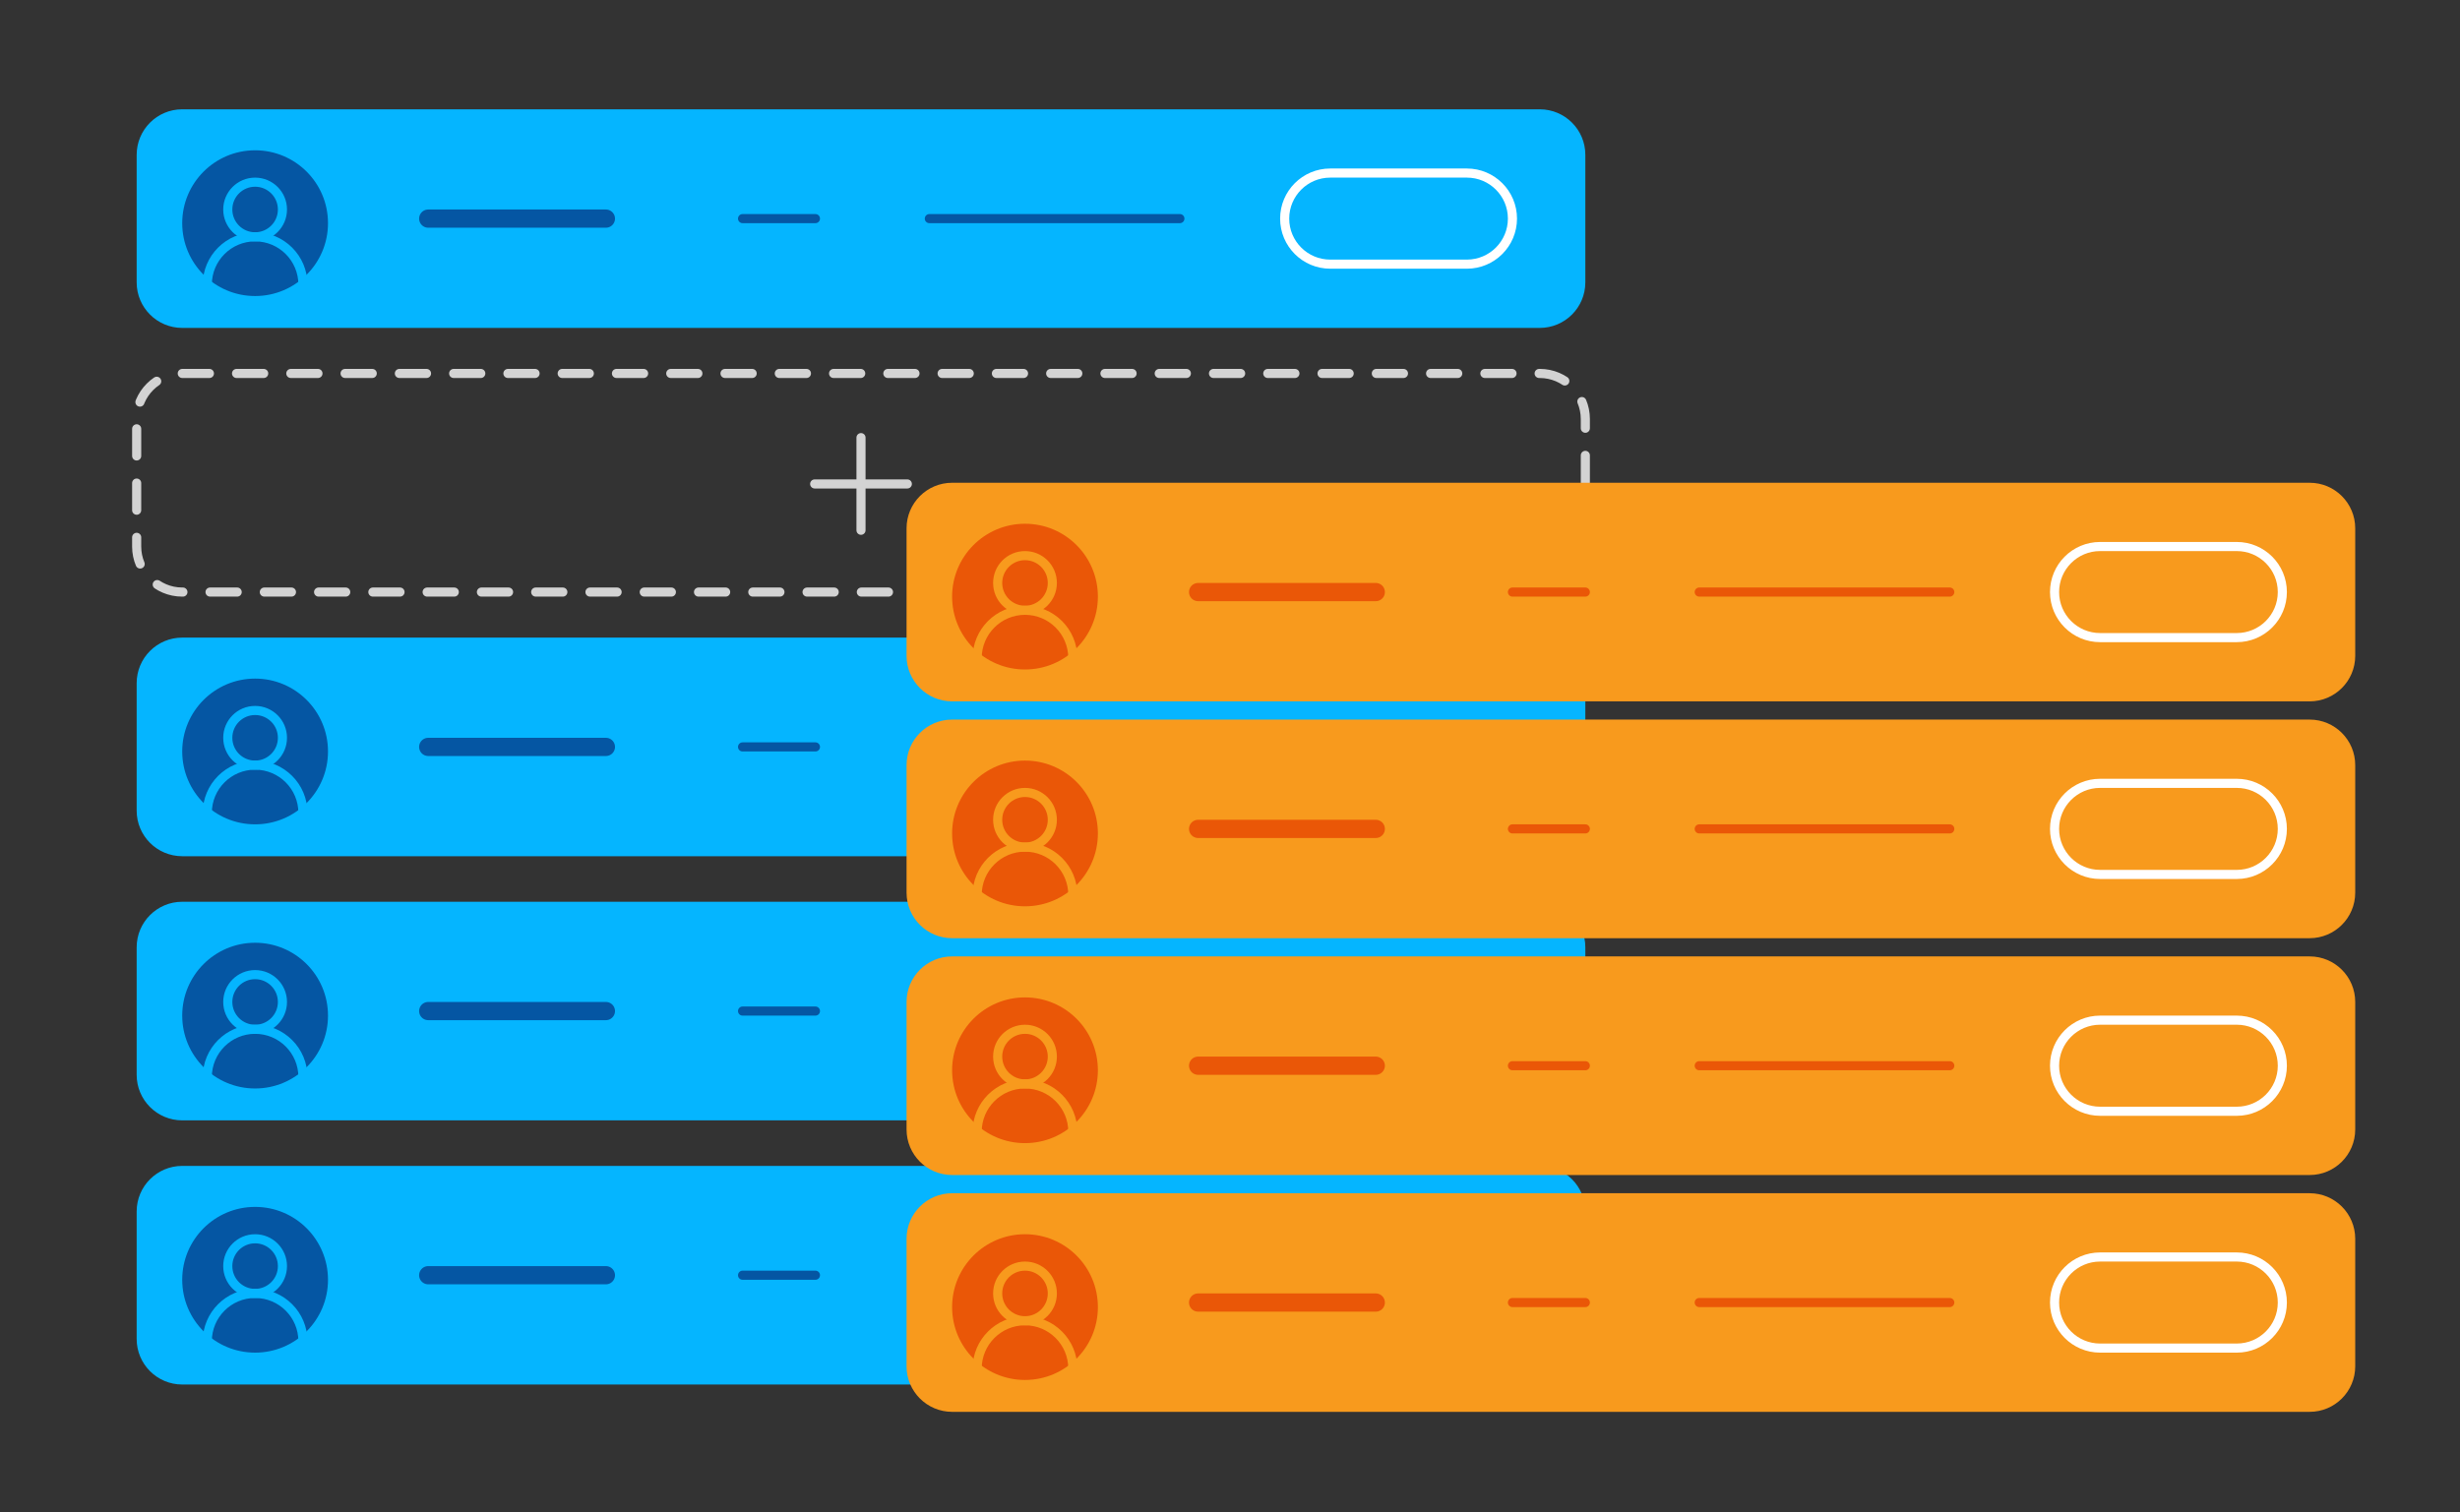
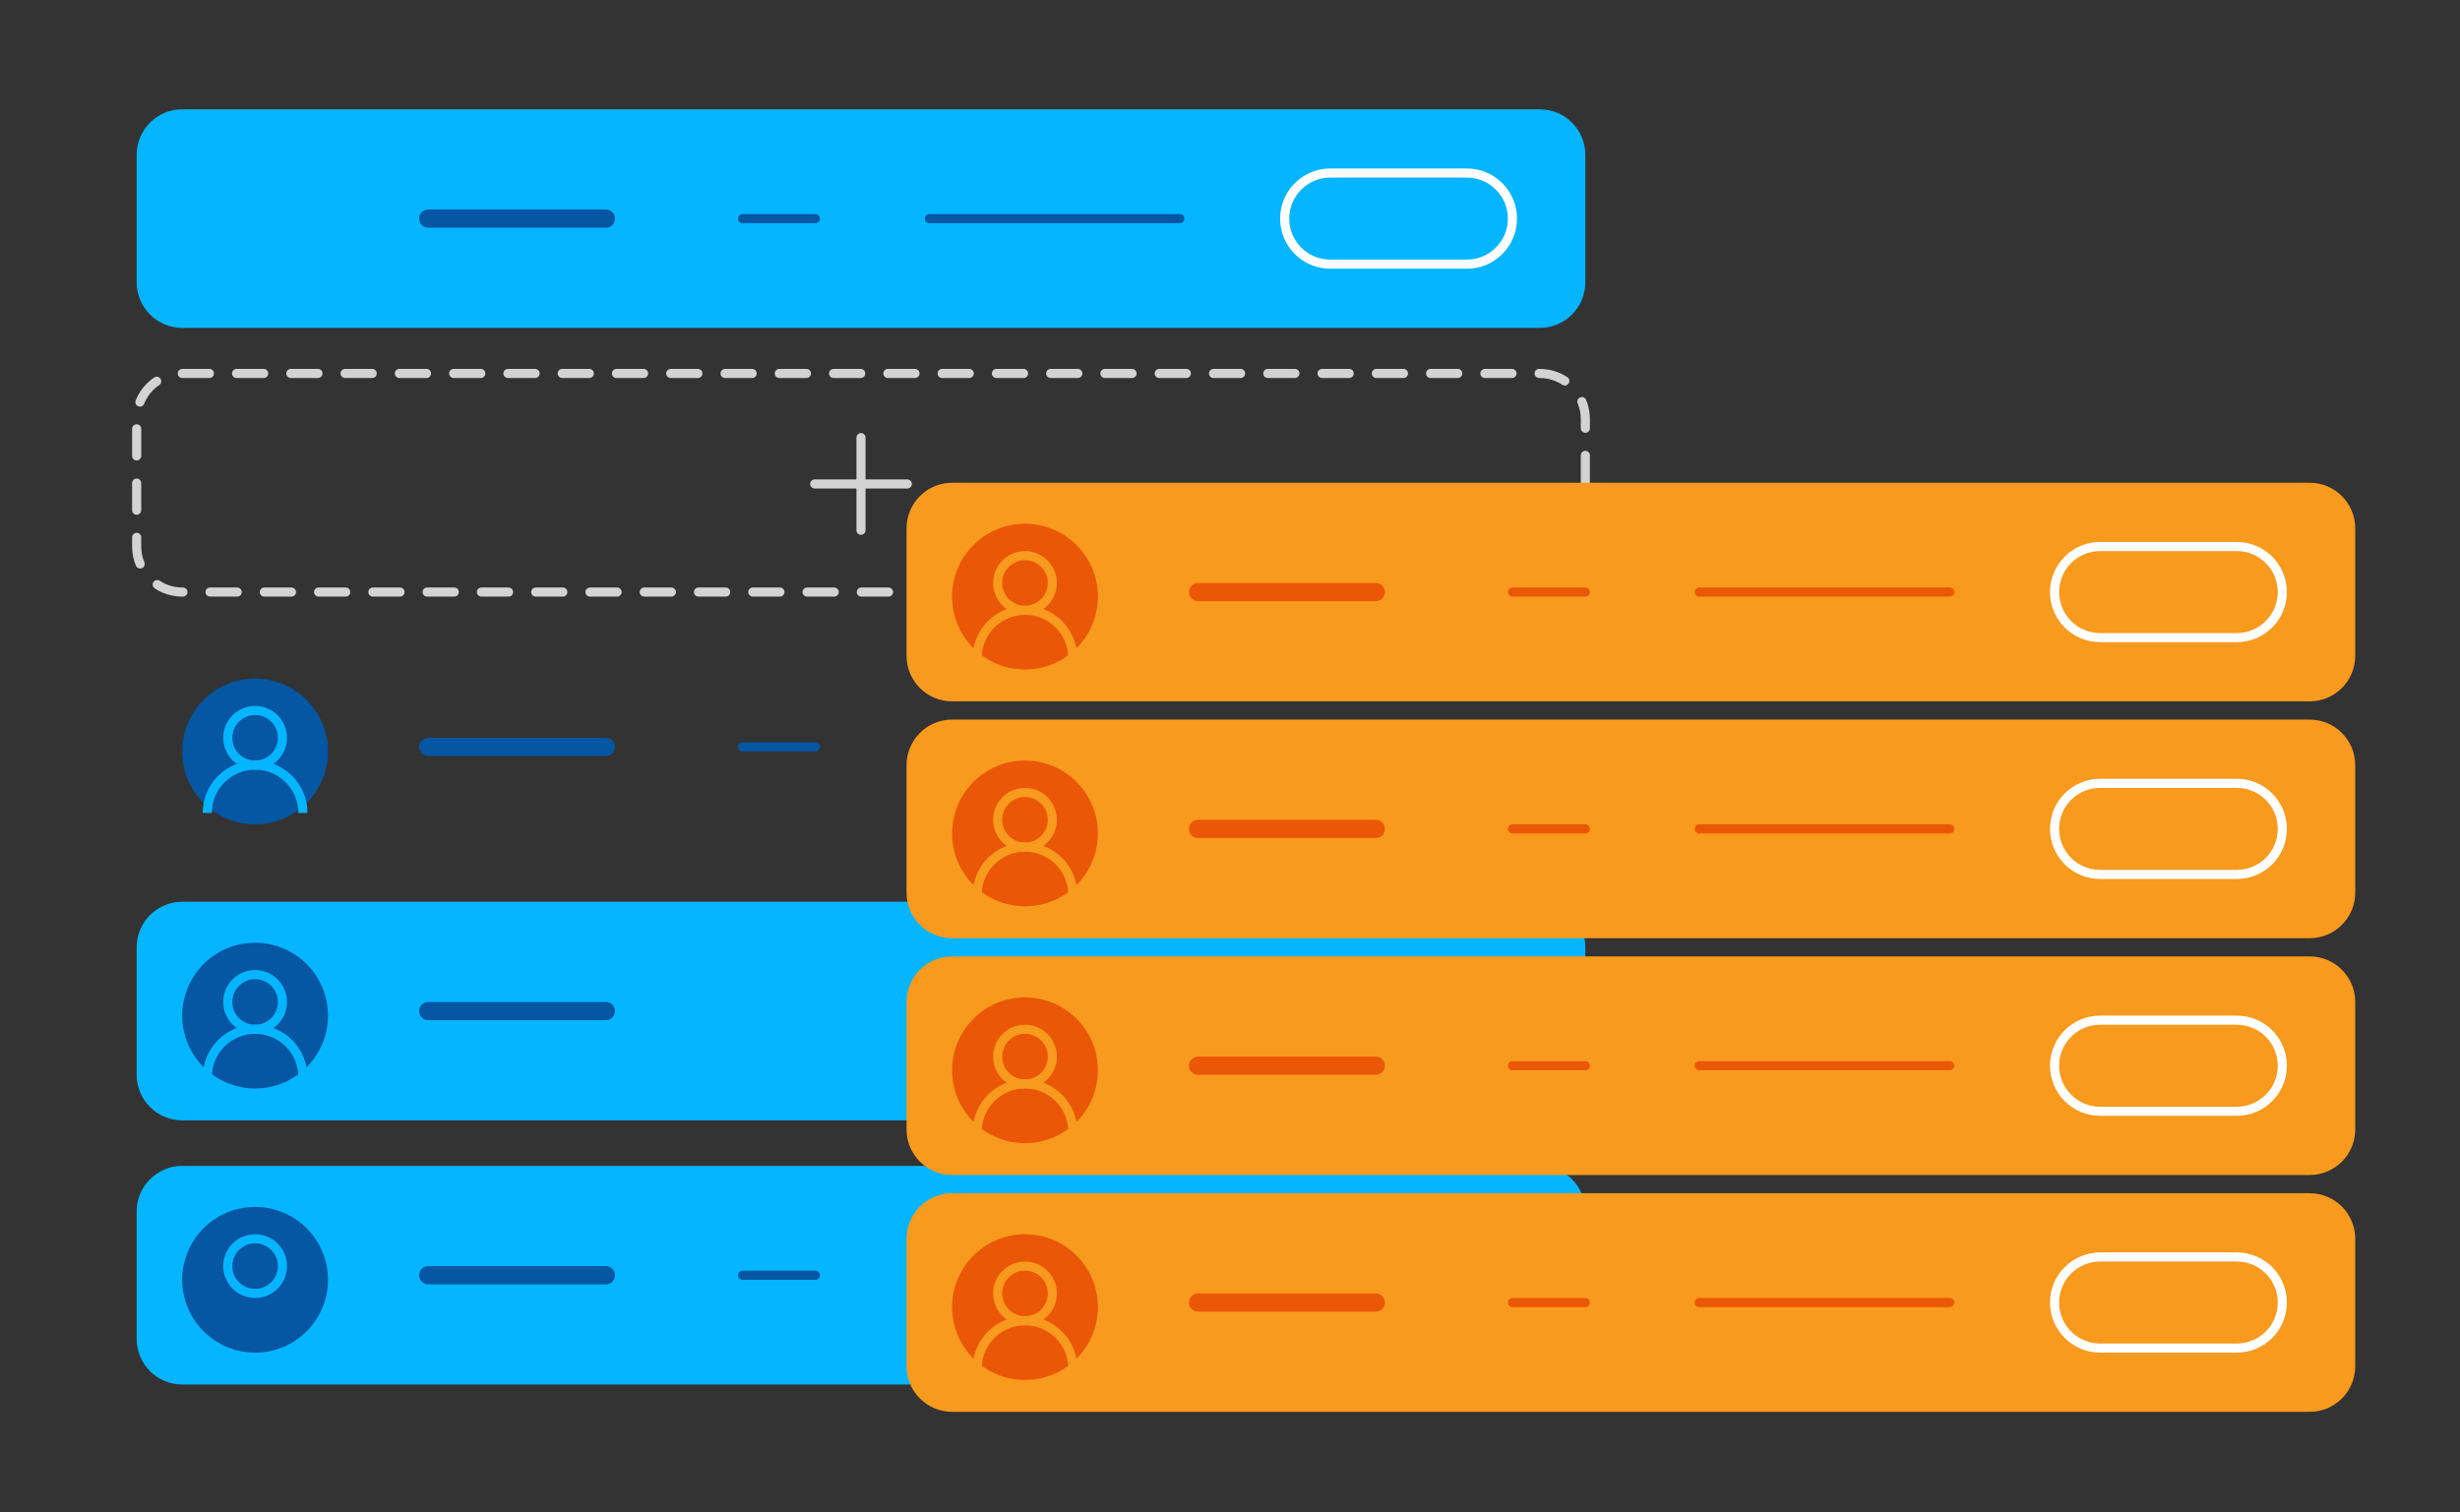
<svg xmlns="http://www.w3.org/2000/svg" version="1.1" x="0px" y="0px" viewBox="0 0 540 332" style="enable-background:new 0 0 540 332;" xml:space="preserve">
  <rect x="0" y="0" width="540" height="332" fill="#333333" stroke="none" />
  <style type="text/css">
	.st0{display:none;fill:#F5FAFF;}
	.st1{opacity:0.1;fill:#D947B0;}
	.st2{fill:#F0F9EC;}
	.st3{opacity:0.5;fill:#6CC840;}
	.st4{fill:#6CC840;}
	.st5{fill:#4E9B30;}
	.st6{fill:#5BAF37;}
	.st7{fill:#418829;}
	.st8{fill:#3A7D25;}
	.st9{fill-rule:evenodd;clip-rule:evenodd;fill:none;stroke:#BCBCBE;stroke-width:2;stroke-miterlimit:10;}
	.st10{fill-rule:evenodd;clip-rule:evenodd;fill:none;stroke:#BCBCBE;stroke-width:2;stroke-linecap:round;stroke-miterlimit:10;}
	.st11{fill:#05B5FF;}
	.st12{fill:#0556A3;}
	.st13{fill-rule:evenodd;clip-rule:evenodd;fill:#05B5FF;}
	.st14{fill:#D947B0;}
	.st15{fill:#EA5707;}
	.st16{fill:#F89A1D;}
	.st17{fill:#BCBCBE;}
	.st18{fill:#0054A4;}
	.st19{fill:#6CB640;}
	.st20{fill:#92278F;}
	.st21{fill-rule:evenodd;clip-rule:evenodd;fill:none;stroke:#0556A3;stroke-width:2;stroke-linecap:round;stroke-miterlimit:10;}
	.st22{fill:#F2F2F2;}
	.st23{fill:none;stroke:#FFFFFF;stroke-width:2;stroke-miterlimit:10;}
	.st24{fill:#D3D3D3;}
	.st25{fill:none;stroke:#0556A3;stroke-width:2;stroke-miterlimit:10;}
	.st26{fill-rule:evenodd;clip-rule:evenodd;fill:#0556A3;}
	.st27{fill-rule:evenodd;clip-rule:evenodd;fill:none;stroke:#05B5FF;stroke-width:2;stroke-miterlimit:10;}
	.st28{fill-rule:evenodd;clip-rule:evenodd;fill:none;stroke:#FFFFFF;stroke-width:2;stroke-miterlimit:10;}
	.st29{fill-rule:evenodd;clip-rule:evenodd;fill:none;stroke:#92278F;stroke-width:2;stroke-miterlimit:10;}
	.st30{fill:none;stroke:#EA5707;stroke-width:2;stroke-miterlimit:10;}
	.st31{fill-rule:evenodd;clip-rule:evenodd;fill:none;stroke:#4FAB33;stroke-width:2;stroke-miterlimit:10;}
	.st32{fill-rule:evenodd;clip-rule:evenodd;fill:none;stroke:#4FAB33;stroke-width:2;stroke-linejoin:round;stroke-miterlimit:10;}
	.st33{fill-rule:evenodd;clip-rule:evenodd;fill:none;stroke:#92278F;stroke-width:2;stroke-linejoin:round;stroke-miterlimit:10;}
	.st34{fill-rule:evenodd;clip-rule:evenodd;fill:none;stroke:#0556A3;stroke-width:4;stroke-linecap:round;stroke-miterlimit:10;}
	.st35{fill-rule:evenodd;clip-rule:evenodd;fill:#F2F2F2;}
	.st36{fill-rule:evenodd;clip-rule:evenodd;fill:none;stroke:#D3D3D3;stroke-width:2;stroke-miterlimit:10;}
	.st37{fill:none;stroke:#D3D3D3;stroke-width:2;stroke-linecap:round;stroke-miterlimit:10;stroke-dasharray:5.958,5.958;}
	.st38{fill:none;stroke:#D3D3D3;stroke-width:2;stroke-linecap:round;stroke-miterlimit:10;stroke-dasharray:5.957,5.957;}
	.st39{fill-rule:evenodd;clip-rule:evenodd;fill:#0093D1;}
	.st40{fill-rule:evenodd;clip-rule:evenodd;fill:none;stroke:#8AC5FF;stroke-width:2;stroke-miterlimit:10;}
	.st41{fill-rule:evenodd;clip-rule:evenodd;fill:#EA5707;}
	.st42{fill-rule:evenodd;clip-rule:evenodd;fill:none;stroke:#F89A1D;stroke-width:2;stroke-miterlimit:10;}
	.st43{fill:none;stroke:#D3D3D3;stroke-width:2;stroke-linecap:round;stroke-miterlimit:10;}
	.st44{fill-rule:evenodd;clip-rule:evenodd;fill:none;stroke:#EA5707;stroke-width:4;stroke-linecap:round;stroke-miterlimit:10;}
	.st45{fill-rule:evenodd;clip-rule:evenodd;fill:none;stroke:#EA5707;stroke-width:2;stroke-linecap:round;stroke-miterlimit:10;}
	.st46{fill:none;stroke:#D3D3D3;stroke-width:2;stroke-linecap:round;stroke-miterlimit:10;stroke-dasharray:6;}
	.st47{fill-rule:evenodd;clip-rule:evenodd;fill:#55CDFF;}
	.st48{fill-rule:evenodd;clip-rule:evenodd;fill:none;stroke:#55CDFF;stroke-width:4;stroke-miterlimit:10;}
	.st49{fill-rule:evenodd;clip-rule:evenodd;fill:none;stroke:#0556A3;stroke-width:3;stroke-miterlimit:10;}
	.st50{fill:none;stroke:#0556A3;stroke-width:2;stroke-linecap:round;stroke-miterlimit:10;}
	
		.st51{fill-rule:evenodd;clip-rule:evenodd;fill:none;stroke:#0556A3;stroke-width:3.988;stroke-linecap:round;stroke-miterlimit:10;}
	.st52{fill-rule:evenodd;clip-rule:evenodd;fill:#41C7FF;}
	.st53{fill-rule:evenodd;clip-rule:evenodd;fill:none;stroke:#41C7FF;stroke-width:4;stroke-miterlimit:10;}
	.st54{fill-rule:evenodd;clip-rule:evenodd;fill:#2DC1FF;}
	.st55{fill-rule:evenodd;clip-rule:evenodd;fill:none;stroke:#2DC1FF;stroke-width:4;stroke-miterlimit:10;}
	.st56{fill-rule:evenodd;clip-rule:evenodd;fill:#19BBFF;}
	.st57{fill-rule:evenodd;clip-rule:evenodd;fill:none;stroke:#19BBFF;stroke-width:4;stroke-miterlimit:10;}
	.st58{fill-rule:evenodd;clip-rule:evenodd;fill:none;stroke:#05B5FF;stroke-width:4;stroke-miterlimit:10;}
	.st59{fill-rule:evenodd;clip-rule:evenodd;fill:#F89A1D;}
	.st60{fill-rule:evenodd;clip-rule:evenodd;fill:none;stroke:#F89A1D;stroke-width:4;stroke-miterlimit:10;}
	.st61{fill-rule:evenodd;clip-rule:evenodd;fill:none;stroke:#EA5707;stroke-width:3;stroke-miterlimit:10;}
	.st62{fill:none;stroke:#FFFFFF;stroke-width:2;stroke-linecap:round;stroke-miterlimit:10;}
	.st63{fill-rule:evenodd;clip-rule:evenodd;fill:none;stroke:#F89A1D;stroke-width:4;stroke-linecap:round;stroke-miterlimit:10;}
	
		.st64{fill-rule:evenodd;clip-rule:evenodd;fill:none;stroke:#EA5707;stroke-width:3.988;stroke-linecap:round;stroke-miterlimit:10;}
	.st65{fill-rule:evenodd;clip-rule:evenodd;fill:none;stroke:#0556A3;stroke-width:2;stroke-miterlimit:10;}
	.st66{fill-rule:evenodd;clip-rule:evenodd;fill:#D947B0;}
	.st67{fill-rule:evenodd;clip-rule:evenodd;fill:none;stroke:#92278F;stroke-width:2;stroke-linecap:round;stroke-miterlimit:10;}
	.st68{fill:none;stroke:#05B5FF;stroke-width:2;stroke-linecap:round;stroke-miterlimit:10;}
	.st69{fill:none;stroke:#D947B0;stroke-width:2;stroke-linecap:round;stroke-miterlimit:10;}
	.st70{fill:none;stroke:#0556A3;stroke-width:2;stroke-linecap:round;stroke-linejoin:round;stroke-miterlimit:10;}
	
		.st71{fill-rule:evenodd;clip-rule:evenodd;fill:none;stroke:#FFFFFF;stroke-width:2;stroke-linecap:round;stroke-linejoin:round;stroke-miterlimit:10;}
	
		.st72{fill-rule:evenodd;clip-rule:evenodd;fill:none;stroke:#05B5FF;stroke-width:2;stroke-linecap:round;stroke-linejoin:round;stroke-miterlimit:10;}
	
		.st73{fill-rule:evenodd;clip-rule:evenodd;fill:none;stroke:#EA5707;stroke-width:2;stroke-linecap:round;stroke-linejoin:round;stroke-miterlimit:10;}
	.st74{fill:none;stroke:#3A7D25;stroke-width:2;stroke-linecap:round;stroke-linejoin:round;stroke-miterlimit:10;}
	.st75{fill-rule:evenodd;clip-rule:evenodd;fill:#6CC840;}
	.st76{fill-rule:evenodd;clip-rule:evenodd;fill:none;stroke:#FFFFFF;stroke-width:2;stroke-linecap:round;stroke-miterlimit:10;}
	.st77{fill-rule:evenodd;clip-rule:evenodd;fill:none;stroke:#FFFFFF;stroke-width:4;stroke-linecap:round;stroke-miterlimit:10;}
	.st78{fill:none;stroke:#92278F;stroke-width:2;stroke-linecap:round;stroke-linejoin:round;stroke-miterlimit:10;}
	
		.st79{fill-rule:evenodd;clip-rule:evenodd;fill:none;stroke:#0556A3;stroke-width:2;stroke-linecap:round;stroke-linejoin:round;stroke-miterlimit:10;}
	.st80{fill-rule:evenodd;clip-rule:evenodd;fill:none;stroke:#F89A1D;stroke-width:2;stroke-linejoin:round;stroke-miterlimit:10;}
	.st81{fill:none;stroke:#FFFFFF;stroke-width:4;stroke-linecap:round;stroke-miterlimit:10;}
	.st82{fill-rule:evenodd;clip-rule:evenodd;fill:#FFFFFF;}
	.st83{fill:none;stroke:#D3D3D3;stroke-miterlimit:10;}
	.st84{fill:#FFFFFF;}
	.st85{fill:none;stroke:#D3D3D3;stroke-width:2;stroke-linecap:round;stroke-miterlimit:10;stroke-dasharray:5.983,5.983;}
	.st86{fill:none;stroke:#0556A3;stroke-width:2;stroke-linejoin:round;stroke-miterlimit:10;}
	.st87{fill-rule:evenodd;clip-rule:evenodd;fill:none;stroke:#F2F2F2;stroke-width:3;stroke-miterlimit:10;}
	.st88{fill-rule:evenodd;clip-rule:evenodd;fill:none;stroke:#F2F2F2;stroke-width:2;stroke-linecap:round;stroke-miterlimit:10;}
	.st89{fill-rule:evenodd;clip-rule:evenodd;fill:#3A7D25;}
	.st90{fill-rule:evenodd;clip-rule:evenodd;fill:none;stroke:#6CC840;stroke-width:2;stroke-miterlimit:10;}
	.st91{fill-rule:evenodd;clip-rule:evenodd;fill:none;stroke:#3A7D25;stroke-width:3;stroke-miterlimit:10;}
	.st92{fill-rule:evenodd;clip-rule:evenodd;fill:none;stroke:#3A7D25;stroke-width:2;stroke-linecap:round;stroke-miterlimit:10;}
	.st93{fill-rule:evenodd;clip-rule:evenodd;fill:none;stroke:#3A7D25;stroke-width:4;stroke-miterlimit:10;}
	.st94{fill-rule:evenodd;clip-rule:evenodd;fill:none;stroke:#3A7D25;stroke-width:4;stroke-linecap:round;stroke-miterlimit:10;}
	.st95{fill-rule:evenodd;clip-rule:evenodd;fill:none;stroke:#0556A3;stroke-width:4;stroke-miterlimit:10;}
	.st96{fill-rule:evenodd;clip-rule:evenodd;fill:none;stroke:#EA5707;stroke-width:4;stroke-miterlimit:10;}
	.st97{fill-rule:evenodd;clip-rule:evenodd;fill:none;stroke:#EA5707;stroke-width:2;stroke-miterlimit:10;}
	.st98{fill-rule:evenodd;clip-rule:evenodd;fill:none;stroke:#F89A1D;stroke-width:2;stroke-linecap:round;stroke-miterlimit:10;}
	.st99{fill-rule:evenodd;clip-rule:evenodd;fill:#92278F;}
	.st100{fill-rule:evenodd;clip-rule:evenodd;fill:none;stroke:#D947B0;stroke-width:2;stroke-miterlimit:10;}
	.st101{fill-rule:evenodd;clip-rule:evenodd;fill:none;stroke:#D947B0;stroke-width:2;stroke-linejoin:round;stroke-miterlimit:10;}
	.st102{fill-rule:evenodd;clip-rule:evenodd;fill:none;stroke:#D947B0;stroke-width:4;stroke-miterlimit:10;}
	.st103{fill-rule:evenodd;clip-rule:evenodd;fill:none;stroke:#92278F;stroke-width:3;stroke-miterlimit:10;}
	.st104{fill-rule:evenodd;clip-rule:evenodd;fill:none;stroke:#3A7D25;stroke-width:2;stroke-miterlimit:10;}
	
		.st105{fill-rule:evenodd;clip-rule:evenodd;fill:none;stroke:#3A7D25;stroke-width:2;stroke-linecap:round;stroke-linejoin:round;stroke-miterlimit:10;}
	.st106{fill:none;stroke:#3A7D25;stroke-width:2;stroke-linecap:round;stroke-miterlimit:10;}
	.st107{fill:#54A433;}
	.st108{opacity:0.5;fill:#05B5FF;}
	.st109{opacity:0.1;fill:#05B5FF;}
	.st110{opacity:0.1;fill:#F89A1D;}
	.st111{fill:none;stroke:#EA5707;stroke-width:2;stroke-linecap:round;stroke-linejoin:round;stroke-miterlimit:10;}
	.st112{fill-rule:evenodd;clip-rule:evenodd;fill:none;stroke:#3A7D25;stroke-width:2;stroke-linejoin:round;stroke-miterlimit:10;}
	.st113{fill:none;stroke:#FFFFFF;stroke-width:2;stroke-linecap:round;stroke-linejoin:round;stroke-miterlimit:10;}
	.st114{fill:none;stroke:#05B5FF;stroke-width:2;stroke-miterlimit:10;}
	.st115{fill:none;stroke:#05B5FF;stroke-linecap:round;stroke-miterlimit:10;}
	
		.st116{fill-rule:evenodd;clip-rule:evenodd;fill:none;stroke:#92278F;stroke-width:2;stroke-linecap:round;stroke-linejoin:round;stroke-miterlimit:10;}
	.st117{fill:none;stroke:#0556A3;stroke-width:4;stroke-linecap:round;stroke-miterlimit:10;}
	.st118{fill:none;stroke:#D3D3D3;stroke-linecap:round;stroke-linejoin:round;stroke-miterlimit:10;}
	.st119{fill:none;stroke:#05B5FF;stroke-width:2;stroke-linecap:round;stroke-linejoin:round;stroke-miterlimit:10;}
	.st120{fill-rule:evenodd;clip-rule:evenodd;fill:#D3D3D3;}
	.st121{fill:none;stroke:#D3D3D3;stroke-width:5;stroke-linecap:round;stroke-miterlimit:10;}
	.st122{clip-path:url(#SVGID_00000176043792274968083890000016905833621369245625_);}
	.st123{fill:none;stroke:#F89A1D;stroke-width:2;stroke-linecap:round;stroke-linejoin:round;stroke-miterlimit:10;}
	
		.st124{fill-rule:evenodd;clip-rule:evenodd;fill:none;stroke:#F89A1D;stroke-width:2;stroke-linecap:round;stroke-linejoin:round;stroke-miterlimit:10;}
	.st125{opacity:0.5;fill:#D947B0;}
</style>
  <g id="Warstwa_2">
    <path class="st0" d="M42,325h478c11.05,0,20-8.95,20-20V27c0-11.05-8.95-20-20-20H42c-11.05,0-20,8.95-20,20v278   C22,316.05,30.95,325,42,325z" />
  </g>
  <g id="Warstwa_4">
    <path class="st11" d="M338,72H40c-5.52,0-10-4.48-10-10V34c0-5.52,4.48-10,10-10h298c5.52,0,10,4.48,10,10v28   C348,67.52,343.52,72,338,72z" />
-     <circle class="st26" cx="56" cy="49" r="16" />
    <circle class="st27" cx="56" cy="46" r="6" />
    <path class="st27" d="M45.5,62.5C45.5,56.7,50.2,52,56,52s10.5,4.7,10.5,10.5" />
    <path class="st28" d="M322,58h-30c-5.52,0-10-4.48-10-10v0c0-5.52,4.48-10,10-10h30c5.52,0,10,4.48,10,10v0   C332,53.52,327.52,58,322,58z" />
    <line class="st34" x1="94" y1="48" x2="133" y2="48" />
    <line class="st21" x1="163" y1="48" x2="179" y2="48" />
    <line class="st21" x1="204" y1="48" x2="259" y2="48" />
-     <path class="st11" d="M338,188H40c-5.52,0-10-4.48-10-10v-28c0-5.52,4.48-10,10-10h298c5.52,0,10,4.48,10,10v28   C348,183.52,343.52,188,338,188z" />
    <circle class="st26" cx="56" cy="165" r="16" />
    <circle class="st27" cx="56" cy="162" r="6" />
    <path class="st27" d="M45.5,178.5c0-5.8,4.7-10.5,10.5-10.5s10.5,4.7,10.5,10.5" />
    <line class="st34" x1="94" y1="164" x2="133" y2="164" />
    <line class="st21" x1="163" y1="164" x2="179" y2="164" />
    <line class="st21" x1="204" y1="164" x2="259" y2="164" />
    <path class="st11" d="M338,304H40c-5.52,0-10-4.48-10-10v-28c0-5.52,4.48-10,10-10h298c5.52,0,10,4.48,10,10v28   C348,299.52,343.52,304,338,304z" />
    <circle class="st26" cx="56" cy="281" r="16" />
    <circle class="st27" cx="56" cy="278" r="6" />
-     <path class="st27" d="M45.5,294.5c0-5.8,4.7-10.5,10.5-10.5s10.5,4.7,10.5,10.5" />
    <line class="st34" x1="94" y1="280" x2="133" y2="280" />
    <line class="st21" x1="163" y1="280" x2="179" y2="280" />
    <line class="st21" x1="204" y1="280" x2="259" y2="280" />
    <path class="st11" d="M338,246H40c-5.52,0-10-4.48-10-10v-28c0-5.52,4.48-10,10-10h298c5.52,0,10,4.48,10,10v28   C348,241.52,343.52,246,338,246z" />
    <circle class="st26" cx="56" cy="223" r="16" />
    <circle class="st27" cx="56" cy="220" r="6" />
    <path class="st27" d="M45.5,236.5c0-5.8,4.7-10.5,10.5-10.5s10.5,4.7,10.5,10.5" />
    <line class="st34" x1="94" y1="222" x2="133" y2="222" />
-     <line class="st21" x1="163" y1="222" x2="179" y2="222" />
    <line class="st21" x1="204" y1="222" x2="259" y2="222" />
    <g>
      <path class="st38" d="M338,130H40c-5.52,0-10-4.48-10-10V92c0-5.52,4.48-10,10-10h298c5.52,0,10,4.48,10,10v28    C348,125.52,343.52,130,338,130C338,130,343.52,130,338,130z" />
    </g>
    <line class="st43" x1="189" y1="96.09" x2="189" y2="116.43" />
    <line class="st43" x1="199.17" y1="106.26" x2="178.83" y2="106.26" />
    <g>
      <path class="st16" d="M507,154H209c-5.52,0-10-4.48-10-10v-28c0-5.52,4.48-10,10-10h298c5.52,0,10,4.48,10,10v28    C517,149.52,512.52,154,507,154z" />
      <circle class="st41" cx="225" cy="131" r="16" />
      <circle class="st42" cx="225" cy="128" r="6" />
      <path class="st42" d="M214.5,144.5c0-5.8,4.7-10.5,10.5-10.5s10.5,4.7,10.5,10.5" />
      <path class="st28" d="M491,140h-30c-5.52,0-10-4.48-10-10v0c0-5.52,4.48-10,10-10h30c5.52,0,10,4.48,10,10v0    C501,135.52,496.52,140,491,140z" />
      <line class="st44" x1="263" y1="130" x2="302" y2="130" />
      <line class="st45" x1="332" y1="130" x2="348" y2="130" />
      <line class="st45" x1="373" y1="130" x2="428" y2="130" />
    </g>
    <g>
      <path class="st16" d="M507,206H209c-5.52,0-10-4.48-10-10v-28c0-5.52,4.48-10,10-10h298c5.52,0,10,4.48,10,10v28    C517,201.52,512.52,206,507,206z" />
      <circle class="st41" cx="225" cy="183" r="16" />
      <circle class="st42" cx="225" cy="180" r="6" />
      <path class="st42" d="M214.5,196.5c0-5.8,4.7-10.5,10.5-10.5s10.5,4.7,10.5,10.5" />
      <path class="st28" d="M491,192h-30c-5.52,0-10-4.48-10-10v0c0-5.52,4.48-10,10-10h30c5.52,0,10,4.48,10,10v0    C501,187.52,496.52,192,491,192z" />
      <line class="st44" x1="263" y1="182" x2="302" y2="182" />
      <line class="st45" x1="332" y1="182" x2="348" y2="182" />
      <line class="st45" x1="373" y1="182" x2="428" y2="182" />
    </g>
    <g>
      <path class="st16" d="M507,258H209c-5.52,0-10-4.48-10-10v-28c0-5.52,4.48-10,10-10h298c5.52,0,10,4.48,10,10v28    C517,253.52,512.52,258,507,258z" />
      <circle class="st41" cx="225" cy="235" r="16" />
      <circle class="st42" cx="225" cy="232" r="6" />
      <path class="st42" d="M214.5,248.5c0-5.8,4.7-10.5,10.5-10.5s10.5,4.7,10.5,10.5" />
      <path class="st28" d="M491,244h-30c-5.52,0-10-4.48-10-10v0c0-5.52,4.48-10,10-10h30c5.52,0,10,4.48,10,10v0    C501,239.52,496.52,244,491,244z" />
      <line class="st44" x1="263" y1="234" x2="302" y2="234" />
      <line class="st45" x1="332" y1="234" x2="348" y2="234" />
      <line class="st45" x1="373" y1="234" x2="428" y2="234" />
    </g>
    <g>
      <path class="st16" d="M507,310H209c-5.52,0-10-4.48-10-10v-28c0-5.52,4.48-10,10-10h298c5.52,0,10,4.48,10,10v28    C517,305.52,512.52,310,507,310z" />
      <circle class="st41" cx="225" cy="287" r="16" />
      <circle class="st42" cx="225" cy="284" r="6" />
      <path class="st42" d="M214.5,300.5c0-5.8,4.7-10.5,10.5-10.5s10.5,4.7,10.5,10.5" />
      <path class="st28" d="M491,296h-30c-5.52,0-10-4.48-10-10l0,0c0-5.52,4.48-10,10-10h30c5.52,0,10,4.48,10,10l0,0    C501,291.52,496.52,296,491,296z" />
      <line class="st44" x1="263" y1="286" x2="302" y2="286" />
      <line class="st45" x1="332" y1="286" x2="348" y2="286" />
      <line class="st45" x1="373" y1="286" x2="428" y2="286" />
    </g>
  </g>
</svg>